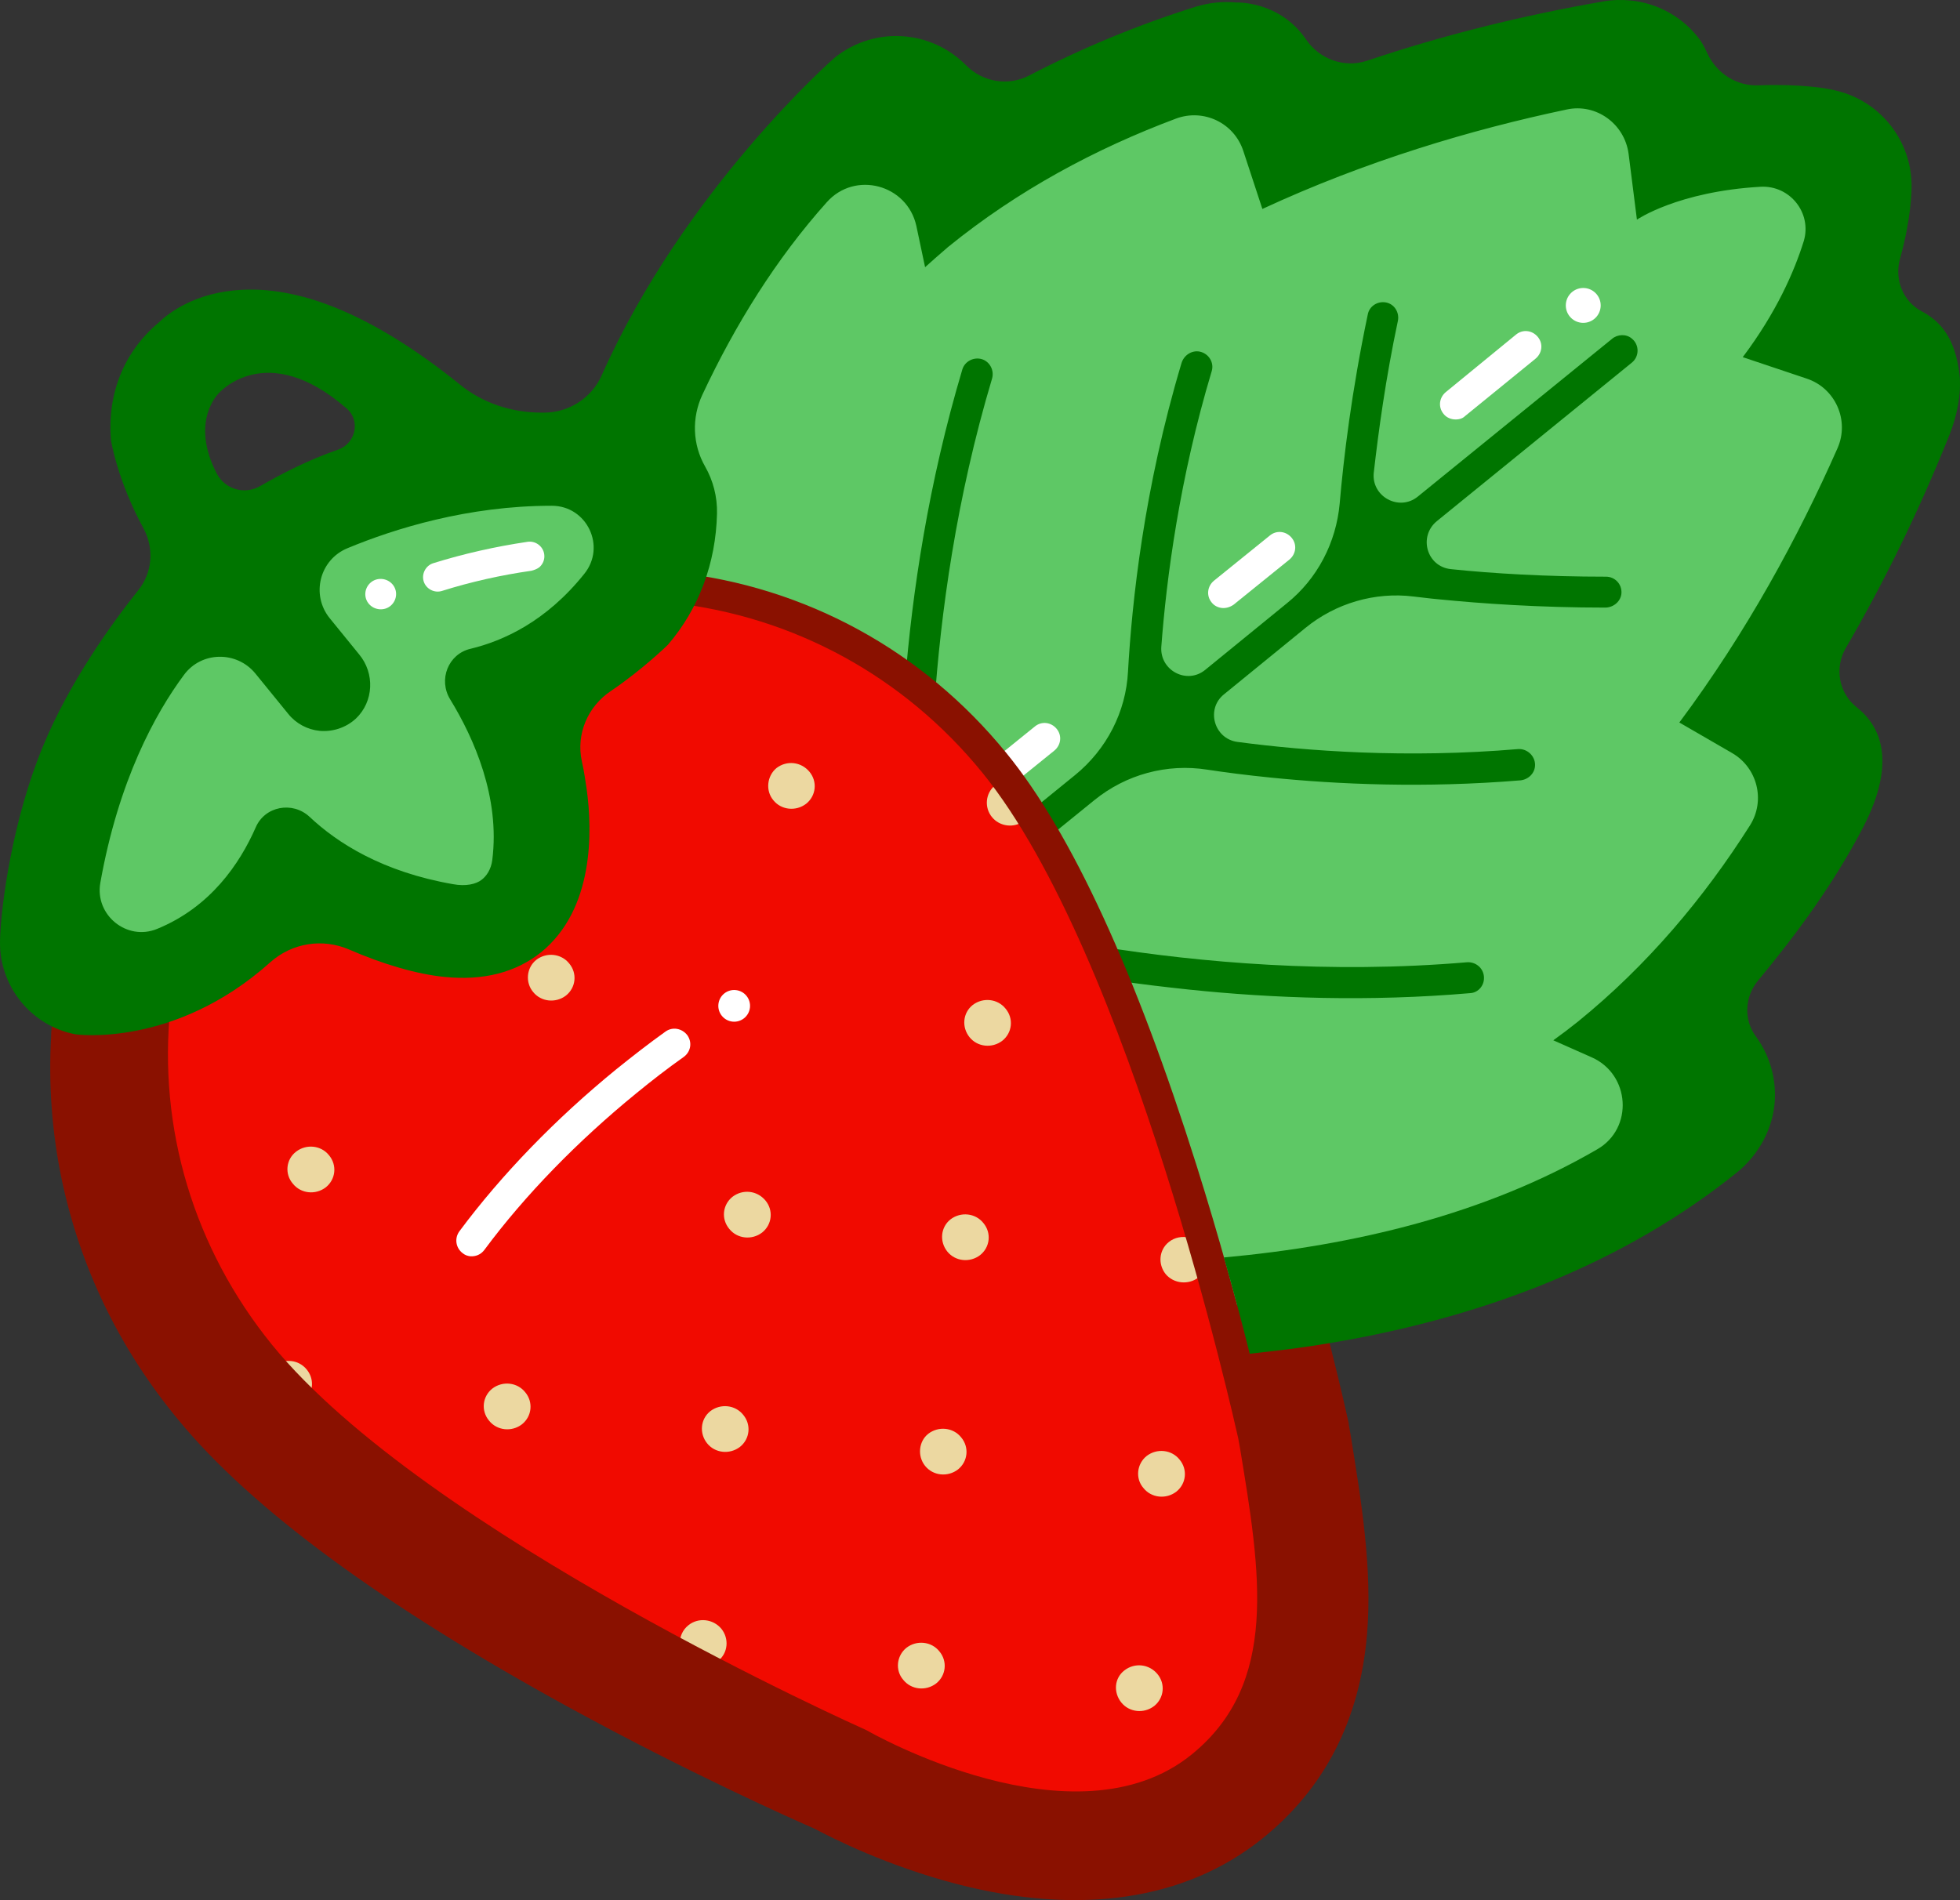
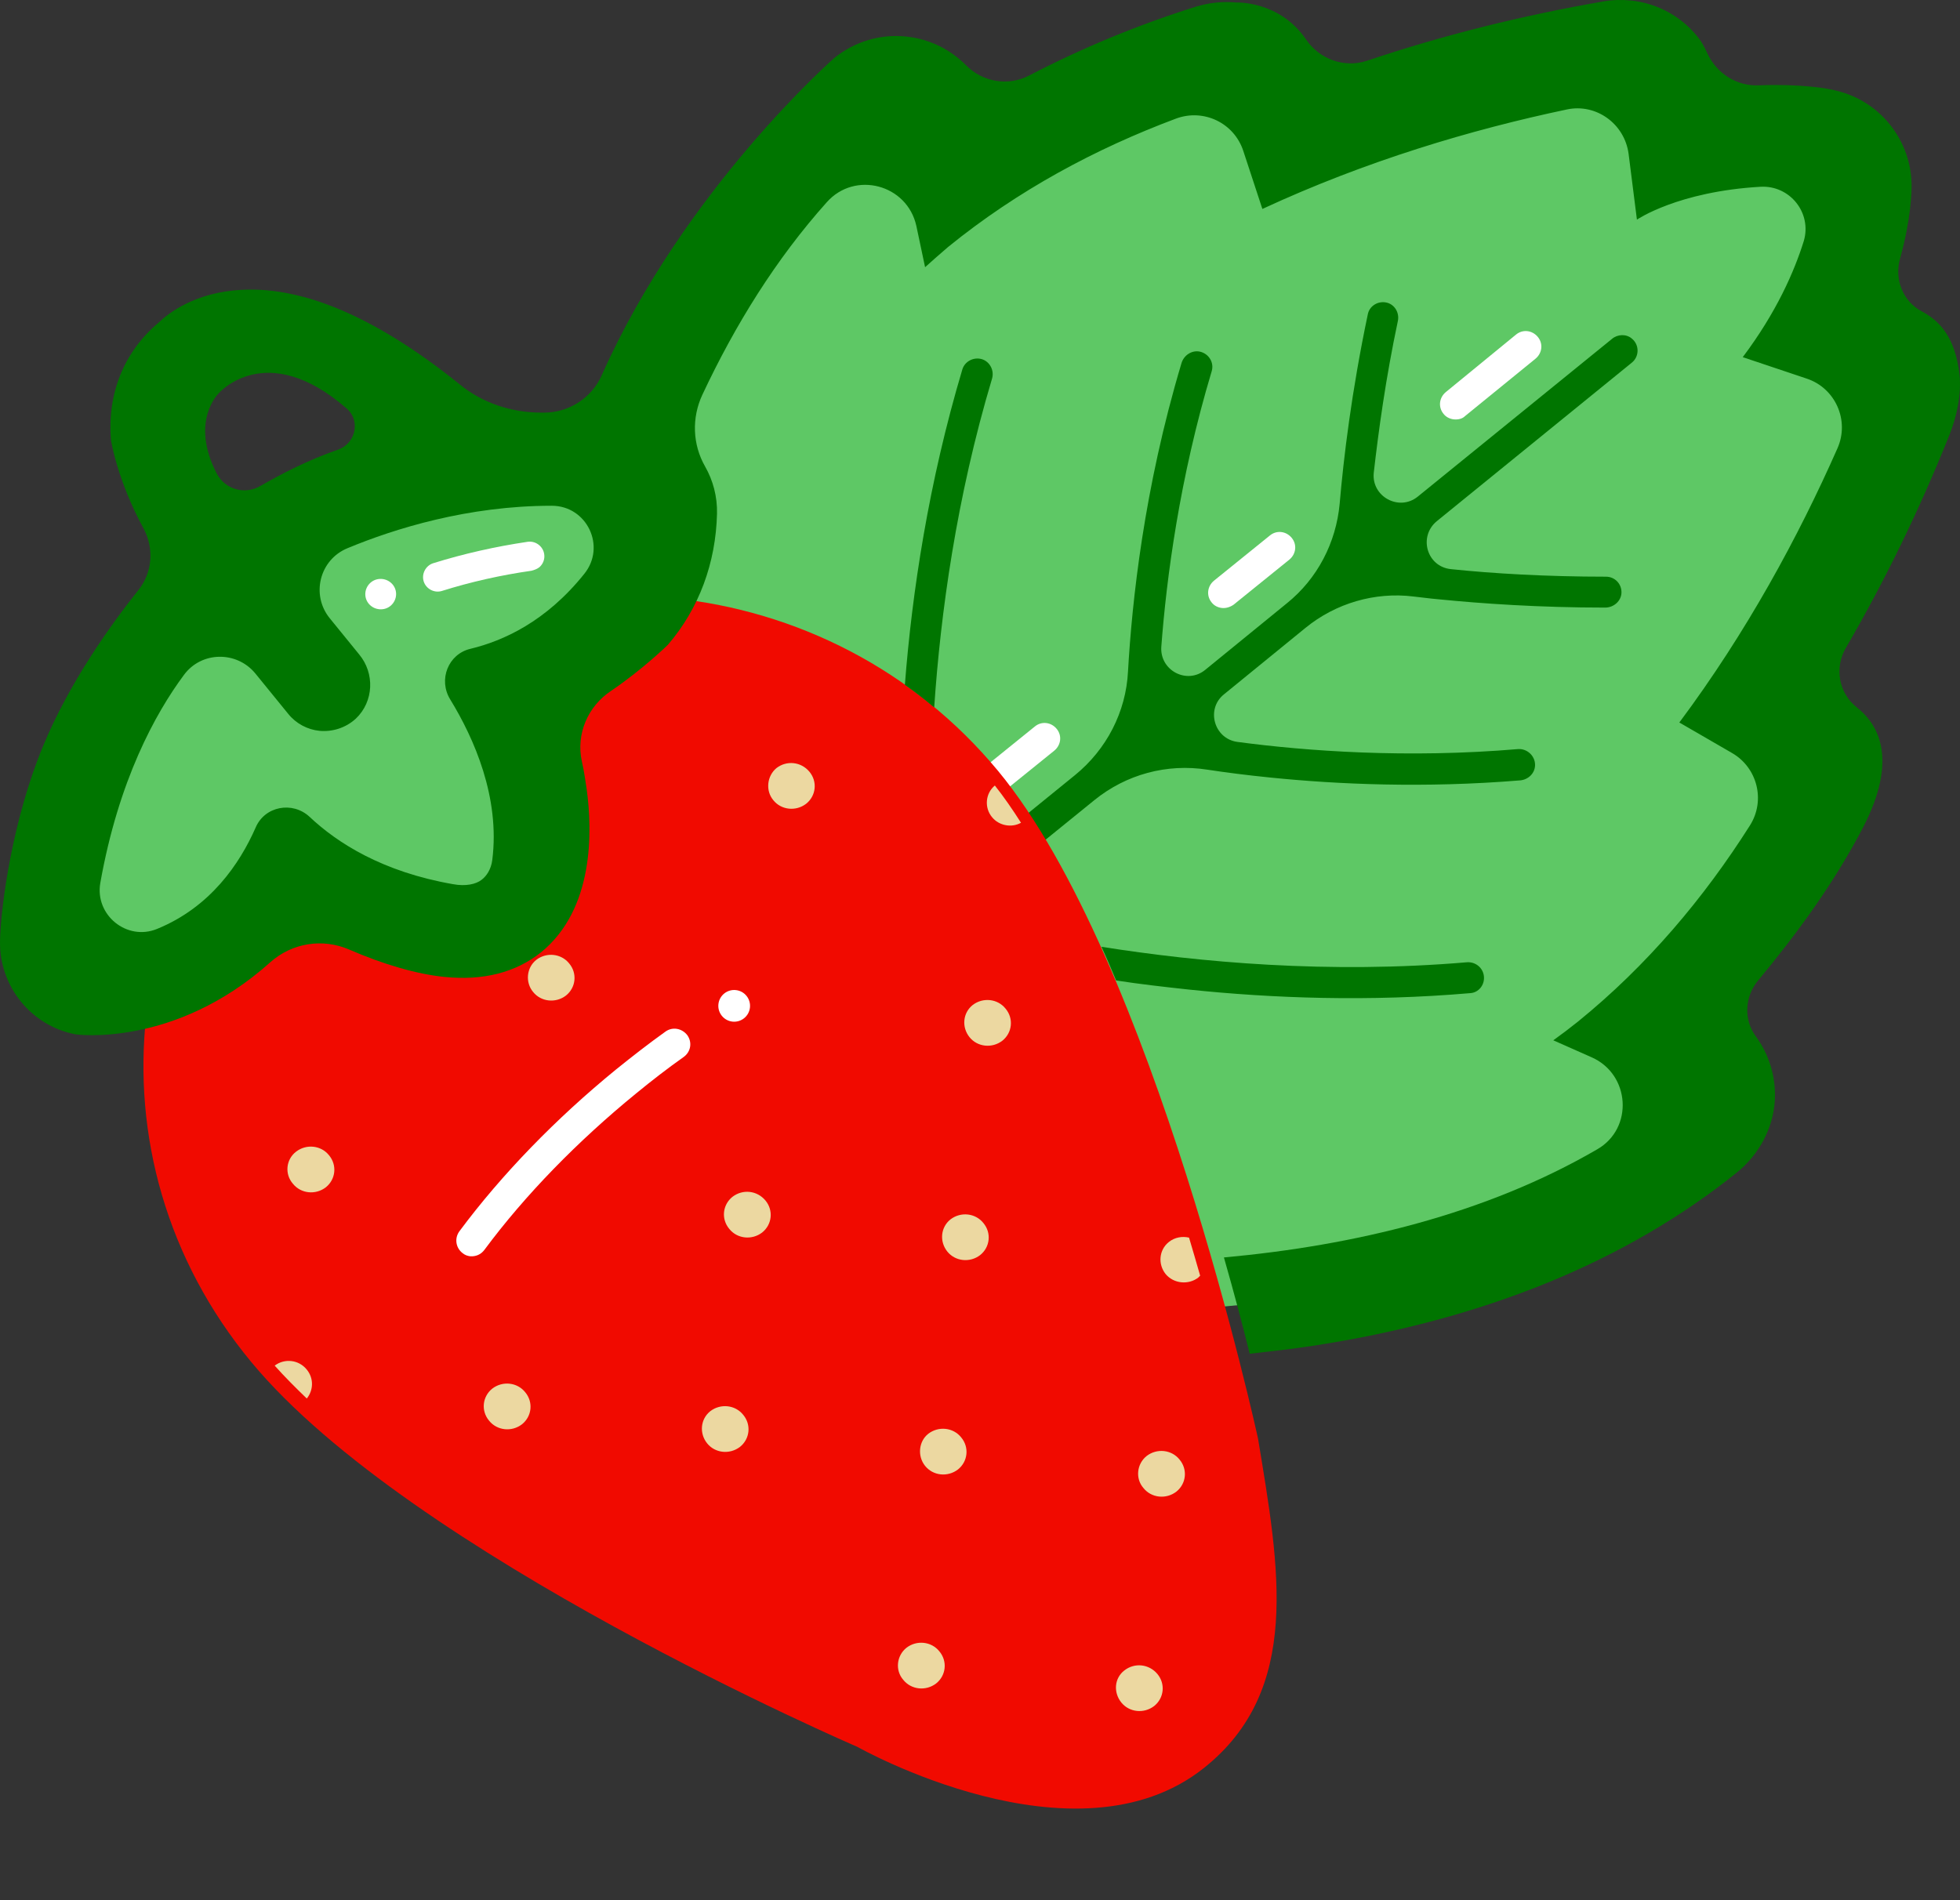
<svg xmlns="http://www.w3.org/2000/svg" id="Layer_1" x="0" y="0" version="1.1" viewBox="2.496 14.069 494.518 479.509" xml:space="preserve" enable-background="new 0 0 500 500">
  <rect x="2.496" y="14.069" width="494.518" height="479.509" fill="#333333" stroke="none" />
  <style>.st7{fill:#fff}.st8{fill:#8a1100}.st9{fill:#5ec865}.st10{fill:#007500}.st34,.st41{fill:#ecd8a1}.st41{display:none}</style>
-   <path d="M44.2,264.8c-0.3,2-0.6,3.9-0.8,5.9c-3.4,30.5,5.7,60.6,25.6,84.7c39.1,47.3,150.3,95.5,151.4,96l0.4,0.2 c0.5,0.3,53,29.6,83,5.7c22.4-17.9,17.8-45.4,12.6-77.2l-0.4-2.2c-0.9-3.9-27-121.1-64.8-166.7c-22.1-26.7-53.8-41.2-86.2-42.6 c3.2-5.2,5.1-11,5.6-17.4l11-8.8c0.1,0.3,0.2,0.6,0.3,0.9c12.2,1.9,24.2,5.2,35.5,10c21.2,9,40.2,23.2,54.9,40.9 c18.2,22,35.6,58.9,51.7,109.7c11.7,36.8,18.3,67.2,18.6,68.5c0.1,0.4,0.2,0.8,0.2,1.2l0.4,2.2c2.7,16.7,5.6,34.1,4.2,50.7 c-1.8,21.6-10.7,39-26.6,51.7c-19.3,15.4-45.8,19.3-76.6,11.4c-17.8-4.6-31.8-11.7-36.1-14c-5.7-2.5-31.8-14.1-62.3-30.8 c-46.7-25.6-79.8-49.9-98.3-72.4c-14.9-18-24.8-38.5-29.5-61c-2.4-11.7-3.3-23.8-2.6-35.8c0,0-0.2-4.7,2.8-11.5L44.2,264.8z" class="st8" />
  <path d="M228,342.7c-47.7-4.9-82.7-15-84.1-15.4c-5-1.4-8.5-5.8-8.9-10.9c-0.2-2-3.7-49.4,4.8-107.1 c5-34.2,13.2-64.9,24.3-91.2c14.2-33.6,33.3-60.4,56.8-79.5c2.6-2.1,5.9-3,9.1-2.7c1,0.1,1.9,0.3,2.9,0.6c4.1,1.4,7.1,4.9,8,9.1 l2.9,13.6c18.7-13.3,40.3-23.9,64.5-31.5c1.7-0.5,3.4-0.7,5-0.5c4.7,0.5,8.9,3.7,10.5,8.5l4.7,14.2c25-10.3,52.2-18.1,81-23.1 c1.1-0.2,2.3-0.2,3.4-0.1c2.2,0.2,4.3,1,6.1,2.4c2.7,2,4.5,5.1,4.9,8.4l1.8,14.5c14.4-4.5,25.8-4.4,32.2-3.7 c2.9,0.3,4.7,0.7,5.2,0.8c5.5,1.4,9.4,6.3,9.4,12c0,1.9-0.4,16.7-11.3,36.4l14.3,4.8c3.2,1.1,5.9,3.5,7.3,6.5 c1.4,3.1,1.5,6.6,0.3,9.8c-10.7,26.9-23.8,51.6-38.9,73.8l13,7.5c5.9,3.4,7.9,10.9,4.6,16.8c-12.4,22.1-27.1,41-43.9,56.6l12.7,5.6 c4,1.7,6.7,5.4,7.3,9.7c0.6,4.3-1.1,8.6-4.5,11.3C375.6,346.8,289.8,349,228,342.7z" class="st9" />
  <path d="M262.7,228.9l15.9-12.9c8-6.5,18.3-9.3,28.5-7.7c4.6,0.7,10,1.4,16,2c16.8,1.7,38.7,2.7,63,0.7 c2-0.2,3.7-1.8,3.7-3.9c0-2.3-2-4.1-4.2-4c-28.2,2.4-53.6,0.5-70.9-1.8c-5.9-0.8-8-8.3-3.4-12l20.6-16.8c7.6-6.2,17.5-9.1,27.2-7.9 c1.9,0.2,4,0.5,6.3,0.7c11,1.1,25.5,2.1,42.1,2.1c2.1,0,4-1.6,4.1-3.7c0.1-2.3-1.7-4.1-3.9-4.1c-15.1,0-28.6-0.8-39.1-1.9 c-6.1-0.6-8.3-8.2-3.6-12.1l49.2-40c1.9-1.5,2-4.5,0-6.1c-1.4-1.2-3.6-1.1-5,0.1l-49,39.8c-4.7,3.8-11.7,0-11.1-6 c1.2-10.5,3-23.8,6.1-38.4c0.4-2.1-0.9-4.2-3-4.6c-2.1-0.4-4.2,0.9-4.6,3c-4.1,19.5-6.1,36.2-7.1,47.8c-0.9,9.8-5.6,18.9-13.3,25.1 l-20.6,16.8c-4.6,3.8-11.5,0.2-11.1-5.8c1.3-17.3,4.6-42.5,12.7-69.5c0.7-2.2-0.7-4.5-3-5c-2-0.4-4,0.9-4.6,2.9 c-9.5,31.7-12.5,60.3-13.5,77.8c-0.5,10.2-5.4,19.7-13.4,26.2l-16,13L262.7,228.9z" class="st10" />
  <path d="M369.3,119.9c-1-0.1-2-0.6-2.6-1.4c-1.4-1.7-1.1-4.1,0.6-5.5L385,98.5c1.7-1.4,4.1-1.1,5.5,0.6 c1.4,1.7,1.1,4.1-0.6,5.5l-17.8,14.5C371.4,119.8,370.3,120,369.3,119.9z" class="st7" />
  <path d="M310.8,167.5c-1-0.1-2-0.6-2.6-1.4c-1.4-1.7-1.1-4.1,0.6-5.5l14.1-11.4c1.7-1.4,4.1-1.1,5.5,0.6 c1.4,1.7,1.1,4.1-0.6,5.5l-14.1,11.4C312.8,167.3,311.8,167.6,310.8,167.5z" class="st7" />
  <path d="M251.5,215.7c-1-0.1-2-0.6-2.6-1.4c-1.4-1.7-1.1-4.1,0.6-5.5l14.1-11.4c1.7-1.4,4.1-1.1,5.5,0.6 c1.4,1.7,1.1,4.1-0.6,5.5l-14.1,11.4C253.6,215.5,252.5,215.8,251.5,215.7z" class="st7" />
-   <ellipse cx="401.7" cy="91.2" class="st7" rx="4.4" ry="4.4" transform="matrix(0.103 -0.995 0.995 0.103 269.838 481.442)" />
  <path d="M197.7,278.8c2.3,2.3,6,2.3,8.3,0s2.3-5.9,0-8.2c-2.3-2.3-6-2.3-8.3,0C195.4,272.9,195.4,276.6,197.7,278.8z" class="st41" />
  <path d="M142.4,333.2c2.3,2.3,6,2.3,8.3,0s2.3-5.9,0-8.2c-2.3-2.3-6-2.3-8.3,0C140.1,327.3,140.1,330.9,142.4,333.2z" class="st41" />
  <path d="M306.3,460.2c24.7-19.7,19-50.4,13.6-83.1c0,0-26.3-121-65.6-168.5c-42.4-51.2-118.9-59.1-170.9-17.6 c-51.1,40.8-60.4,115-17.5,166.8c40.2,48.6,152.9,97.1,152.9,97.1S273.9,486.1,306.3,460.2z" fill="#f10a00" />
  <path d="M238.2,192.6c1.6-23.7,5.6-52.9,14.6-83c0.6-2.1-0.6-4.3-2.6-4.9c-2.1-0.6-4.3,0.6-4.9,2.6 c-8.5,28.5-12.7,56.3-14.5,79.6C233.4,188.7,235.8,190.6,238.2,192.6z" class="st10" />
  <path d="M376.9,260.5c-0.2-2.2-2.1-3.7-4.2-3.6c-35,3-67.7,0-92.3-3.9c1.3,2.8,2.5,5.6,3.7,8.5 c5.8,0.9,11.9,1.6,18.4,2.3c21,2.2,45.4,3.1,70.9,0.9C375.5,264.6,377.1,262.7,376.9,260.5z" class="st10" />
  <path d="M180.9,378.3c2,2.5,5.7,2.9,8.3,0.9c2.5-2,2.9-5.6,0.8-8.1c-2-2.5-5.7-2.9-8.3-0.9 C179.2,372.2,178.9,375.8,180.9,378.3z" class="st34" />
  <path d="M197.6,216c2,2.5,5.7,2.9,8.3,0.9c2.5-2,2.9-5.6,0.8-8.1s-5.7-2.9-8.3-0.9C196,209.9,195.6,213.6,197.6,216z" class="st34" />
  <path d="M186.5,324.2c2,2.5,5.7,2.9,8.3,0.9c2.5-2,2.9-5.6,0.8-8.1s-5.7-2.9-8.3-0.9 C184.8,318.1,184.4,321.7,186.5,324.2z" class="st34" />
  <path d="M137,264.4c2,2.5,5.7,2.9,8.3,0.9c2.5-2,2.9-5.6,0.8-8.1c-2-2.5-5.7-2.9-8.3-0.9 C135.3,258.3,135,262,137,264.4z" class="st34" />
  <path d="M125.9,372.6c2,2.5,5.7,2.9,8.3,0.9c2.5-2,2.9-5.6,0.8-8.1c-2-2.5-5.7-2.9-8.3-0.9 C124.2,366.5,123.8,370.1,125.9,372.6z" class="st34" />
  <path d="M76.4,312.8c2,2.5,5.7,2.9,8.3,0.9c2.5-2,2.9-5.6,0.8-8.1c-2-2.5-5.7-2.9-8.3-0.9S74.3,310.4,76.4,312.8z" class="st34" />
  <path d="M247.1,275.8c2,2.5,5.7,2.9,8.3,0.9c2.5-2,2.9-5.6,0.8-8.1c-2-2.5-5.7-2.9-8.3-0.9 C245.4,269.7,245.1,273.3,247.1,275.8z" class="st34" />
  <path d="M235.9,384c2,2.5,5.7,2.9,8.3,0.9c2.5-2,2.9-5.6,0.8-8.1c-2-2.5-5.7-2.9-8.3-0.9 C234.3,377.8,233.9,381.5,235.9,384z" class="st34" />
  <path d="M241.5,329.9c2,2.5,5.7,2.9,8.3,0.9c2.5-2,2.9-5.6,0.8-8.1c-2-2.5-5.7-2.9-8.3-0.9 C239.8,323.8,239.5,327.4,241.5,329.9z" class="st34" />
  <path d="M230.4,438c2,2.5,5.7,2.9,8.3,0.9c2.5-2,2.9-5.6,0.8-8.1c-2-2.5-5.7-2.9-8.3-0.9 C228.7,431.9,228.3,435.6,230.4,438z" class="st34" />
  <path d="M291,389.6c2,2.5,5.7,2.9,8.3,0.9c2.5-2,2.9-5.6,0.8-8.1c-2-2.5-5.7-2.9-8.3-0.9 C289.3,383.5,288.9,387.2,291,389.6z" class="st34" />
  <path d="M285.4,443.7c2,2.5,5.7,2.9,8.3,0.9c2.5-2,2.9-5.6,0.8-8.1s-5.7-2.9-8.3-0.9S283.4,441.2,285.4,443.7z" class="st34" />
  <path d="M93.8,167.3c1.3,1.7,3.7,2.1,5.5,0.9c1.7-1.2,2.1-3.6,0.9-5.4c-1.3-1.7-3.7-2.1-5.5-0.9 C92.9,163.2,92.5,165.6,93.8,167.3z" class="st7" />
  <path d="M296.6,335.6c-2-2.5-1.7-6.1,0.8-8.1c1.5-1.2,3.4-1.5,5.1-1.1c1,3.3,1.9,6.5,2.8,9.6c-0.2,0.2-0.3,0.3-0.5,0.5 C302.3,338.4,298.6,338,296.6,335.6z" class="st34" />
  <path d="M252.8,220.3c-2-2.4-1.7-6,0.7-8c2.3,2.9,4.5,6.1,6.6,9.4C257.8,223,254.6,222.5,252.8,220.3z" class="st34" />
-   <path d="M176.2,424.2c2.5-2,6.2-1.6,8.3,0.9c2,2.5,1.7,6.1-0.8,8.1c-0.2,0.1-0.4,0.3-0.6,0.4c-2.9-1.5-5.9-3-9-4.6 C173.9,427.2,174.7,425.4,176.2,424.2z" class="st34" />
  <path d="M79.9,359.7c1.8,2.2,1.7,5.2,0,7.3c-2.9-2.8-5.6-5.5-8.1-8.3C74.3,356.8,77.9,357.2,79.9,359.7z" class="st34" />
  <g>
    <path d="M137.4,161.6c1-0.7,1.6-1.9,1.5-3.2c-0.1-2-1.9-3.5-3.9-3.4c-8.1,0.5-16.3,1.6-24.2,3.4 c-2,0.4-3.2,2.4-2.8,4.3c0.5,2,2.4,3.2,4.4,2.7c7.5-1.7,15.2-2.8,23-3.2C136.1,162.2,136.8,162,137.4,161.6z" class="st7" />
  </g>
  <g>
-     <path d="M265.5,473.4c-5.1-0.5-10.4-1.5-16-3c-17-4.5-30.1-11.8-31.9-12.9c-2.5-1.1-29.6-13.3-60.8-30.8 c-44-24.7-74.8-47.7-91.7-68.4c-21.1-25.9-30.8-58.2-27.3-91c3.4-32.4,19.2-61.6,44.5-82.2c25.3-20.6,57.2-30,89.8-26.7 c0.3,0,0.5,0.1,0.8,0.1c32.9,3.6,62.5,19.8,83.5,45.6c16.5,20.2,32.6,55.3,48,104.1c11.4,36.2,18.1,66.9,18.2,67.2l0,0.2l0.4,2.3 c5.4,33,10.6,64.2-14.9,84.9l0,0C297.2,471.5,282.7,475.1,265.5,473.4z M171.3,166.1c-30.6-3.2-60.4,5.7-84.1,25 c-23.7,19.3-38.5,46.6-41.7,77c-3.2,30.7,5.9,61,25.6,85.3c38.8,47.7,148.7,96.7,149.8,97.2l0.4,0.2c0.5,0.3,52.4,30,81.9,6 c22-17.9,17.4-45.6,12.1-77.6l-0.4-2.2c-0.9-3.9-27.1-121.9-64.6-168c-19.7-24.2-47.5-39.4-78.3-42.8 C171.8,166.1,171.6,166.1,171.3,166.1z" class="st8" />
-   </g>
+     </g>
  <g>
    <path d="M121.1,331.1c-0.7-0.1-1.3-0.3-1.9-0.8c-1.7-1.3-2.1-3.7-0.8-5.5c10.7-14.4,24.4-28.5,39.6-40.9 c4.1-3.3,8.2-6.5,12.4-9.5c1.8-1.3,4.2-0.8,5.5,0.9c1.3,1.8,0.9,4.2-0.9,5.5c-4.1,2.9-8.1,6-12,9.2c-14.7,12-28,25.6-38.3,39.5 C123.8,330.7,122.5,331.2,121.1,331.1z" class="st7" />
  </g>
  <path d="M27.5,264.1c-1.2-0.1-2.5-0.3-3.7-0.5c-5.6-1.1-9.7-6-9.5-11.8c0.1-7.2,2.7-27.6,9.9-44.8 c7-16.8,17.2-32.9,26.8-42.2c2.5-2.4,5.9-3.6,9.4-3.2c0.6,0.1,1.3,0.2,1.9,0.4l2.2,0.6l-0.1-2.3c-0.3-4.1,1.7-8.1,5.1-10.4 c11-7.5,28.9-14.2,46.7-17.6c13.7-2.6,29.7-2.4,40-1.3c2.3,0.2,4.3,0.5,5.9,0.8c5.6,1.1,9.7,6,9.6,11.7c-0.3,17.1-10.2,31-28,39 c-4.9,2.2-9.8,3.7-13.9,4.7c12,20.7,13.6,48.5,1.9,58c-3.9,3.2-9.1,4.4-15.8,3.7c-11.5-1.2-28.9-8.3-40.5-17.8 c-1.7,3.6-3.9,7.7-6.9,11.9C57.8,258.3,43.3,265.7,27.5,264.1z" class="st9" />
  <path d="M487.3,92.6c-4.7-2.5-6.9-8.1-5.4-13.3c2.8-10.1,2.9-16.9,2.9-18.3c0-11.4-7.8-21.3-18.8-24 c-1.1-0.3-3.4-0.8-6.9-1.1c-3.2-0.3-7.5-0.5-12.7-0.3c-5.6,0.3-10.7-2.9-13.1-8c-0.9-2-1.7-3.2-1.7-3.2c-4.3-6-10.8-9.5-17.6-10.2 c-2.2-0.2-4.5-0.2-6.8,0.2c-20.8,3.6-40.8,8.6-59.8,15c-5.8,1.9-12-0.4-15.4-5.4c-6.7-9.8-17.6-9.3-17.6-9.3c-3.3-0.3-6.6,0-10,1 c-15,4.7-29.1,10.6-42.2,17.4c-5.3,2.8-11.8,1.7-16-2.6c-2.6-2.6-5.8-4.7-9.3-5.9c-1.9-0.7-3.8-1.1-5.7-1.3 c-6.5-0.7-13,1.2-18.2,5.4c0,0-37.8,33.1-58.7,80.1c-2.5,5.7-8.3,9.4-14.5,9.4c-0.2,0-0.4,0-0.7,0c-7.5,0-14.9-2.4-20.7-7.2 C97.9,94.5,79.5,86.4,63.6,87.2c-11.9,0.6-18.6,5.9-21.1,8.3c-8.7,7.3-13,17.9-12,29.7c0,0,1.6,10.1,8.2,22.2 c2.7,5,2.3,11.1-1.3,15.6c-6.7,8.4-17.4,23.2-24.1,39.5c-7.5,18.1-10.6,39.7-10.8,49.1C2.3,263,10.4,273,21.6,275.1 c0,0,24.9,3.5,49.1-18.2c5.5-4.9,13.2-6.1,19.9-3.2c8.5,3.7,17,6.2,24,6.9c9.8,1,18-1.1,24.4-6.2c13.4-10.9,13-30.6,11.5-41.3 c-0.3-1.9-0.6-4.3-1.2-6.9c-1.5-6.9,1.5-13.9,7.4-17.8c8.1-5.5,14.3-11.6,14.3-11.6c7.9-9.2,12.1-20.7,12.4-33.1 c0.1-4.3-1-8.4-3-11.9c-3.2-5.6-3.4-12.3-0.7-18.1c8.3-17.7,18.6-34.3,31.4-48.6c7.1-8,20.3-4.5,22.6,6l2.2,10.4 c1.9-1.7,3.8-3.4,5.8-5.1c17.6-14.3,37.2-24.8,57.5-32.4c7-2.6,14.7,1.1,17,8.2l4.8,14.6c26.1-12.1,52.6-20,76.8-25.1 c7.4-1.6,14.6,3.6,15.6,11.2l2.1,16.6c0,0,10.3-7.1,31.2-8.3c7.4-0.4,13,6.6,10.9,13.7c-2.4,7.7-6.9,18-15.4,29.3l16.1,5.4 c7.3,2.4,10.9,10.6,7.8,17.6c-9.9,22.4-22.9,46.4-39.9,69.2l13.3,7.7c6.4,3.7,8.5,12,4.5,18.3c-11.6,18.3-25.9,35.3-43.4,49.5 c-2,1.6-4.1,3.2-6.2,4.7l9.7,4.3c9.7,4.3,10.6,17.9,1.4,23.2c-28.2,16.4-61.3,24.3-94.2,27.3c2.6,9.1,4.8,17.4,6.5,24.3 c5.4-0.6,10.7-1.2,15.9-2c43.3-6.6,79.3-21.4,107.1-43.8c5.5-4.5,9.1-11.1,9.5-18.2c0.3-6-1.5-11.6-4.8-16.1c-3.1-4.2-2.8-10,0.5-14 c9.7-11.7,19.1-24.4,26.6-38.8c8.7-16.9,4.1-25.7-1.6-30.2c-4.6-3.6-5.7-10-2.8-15c9.8-16.8,18.6-34.9,26.2-53.9 c1.8-4.6,3-10.1,2.5-15C495.8,99,491.8,95,487.3,92.6z M87.9,127.5c-8.1,2.8-15,6.5-19.7,9.2c-3.9,2.3-8.9,0.9-11-3.1 c-6.9-13.3,0.5-20.3,0.5-20.3s11.9-13.8,32.2,3.8C93.5,120.1,92.3,125.9,87.9,127.5z M48.9,184.4c4.4-6,13.3-6.1,18-0.4l8.3,10.2 c2,2.5,4.9,4,7.9,4.3c3.2,0.3,6.6-0.7,9.2-3.1c4.5-4.3,4.8-11.4,0.8-16.2l-7.4-9.1c-4.8-5.9-2.6-14.8,4.5-17.7 c11.8-4.9,30.3-10.7,51.5-10.7c8.9,0,13.8,10.3,8.2,17.2c-9.6,12-20.4,16.9-28.7,18.9c-5.6,1.3-8.2,7.8-5.1,12.8 c6,9.8,12.6,24.7,10.6,40.5c-0.3,2.4-1.5,4.1-2.7,5c-1.4,1.1-4,1.7-7.2,1.1c-17.8-3.1-29.2-10.4-36.2-17c-4.3-4-11.3-2.7-13.6,2.7 c-4,9.1-11.4,20.1-24.9,25.6c-7.6,3.1-15.7-3.5-14.3-11.6C32.4,211,41.7,194.1,48.9,184.4z" class="st10" />
  <ellipse cx="187.6" cy="267.8" class="st7" rx="4" ry="4" transform="matrix(0.103 -0.995 0.995 0.103 -98.05 426.984)" />
  <path d="M95.6,166.5c1.4,1.6,3.9,1.8,5.5,0.4c1.6-1.4,1.8-3.8,0.4-5.4c-1.4-1.6-3.9-1.8-5.5-0.4 C94.4,162.5,94.2,164.9,95.6,166.5z" class="st7" />
  <g>
    <path d="M138.6,157.2c0.9-0.8,1.4-2,1.2-3.3c-0.3-2-2.2-3.4-4.2-3.1c-8.1,1.2-16.1,3-23.8,5.4c-1.9,0.6-3,2.7-2.4,4.6 c0.6,1.9,2.7,3,4.6,2.4c7.3-2.3,14.9-4,22.6-5.1C137.4,157.9,138.1,157.6,138.6,157.2z" class="st7" />
  </g>
</svg>